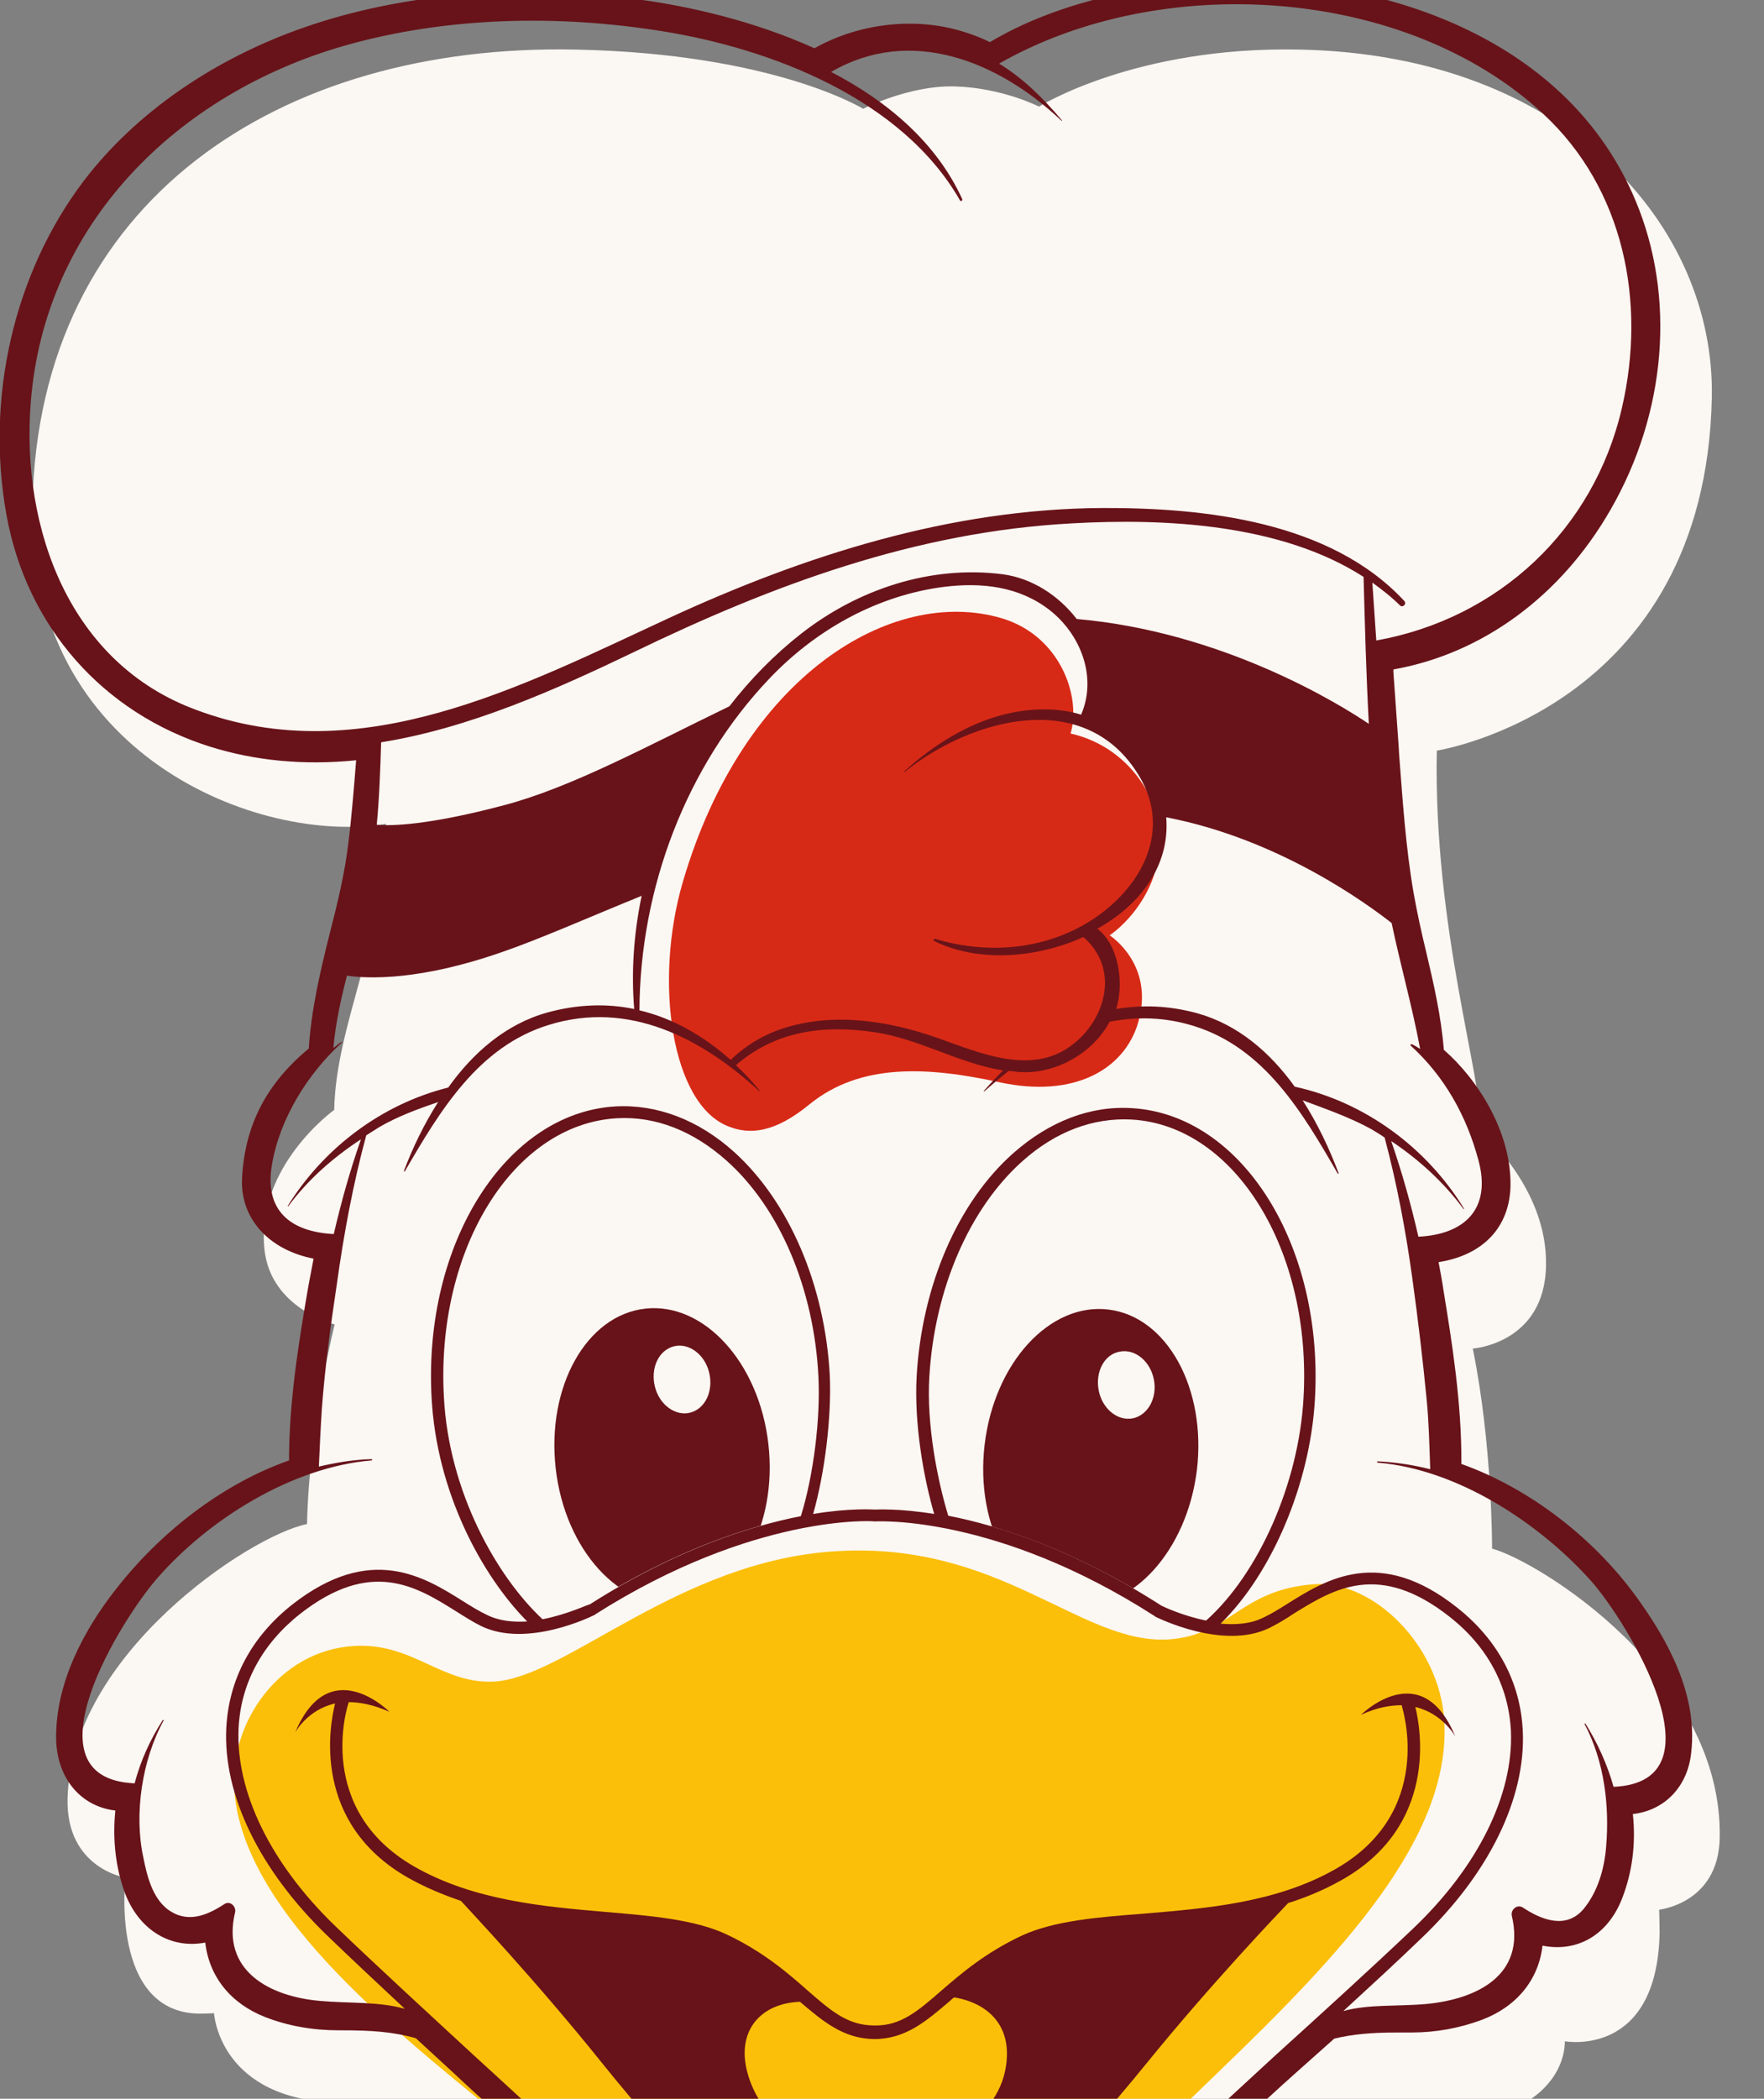
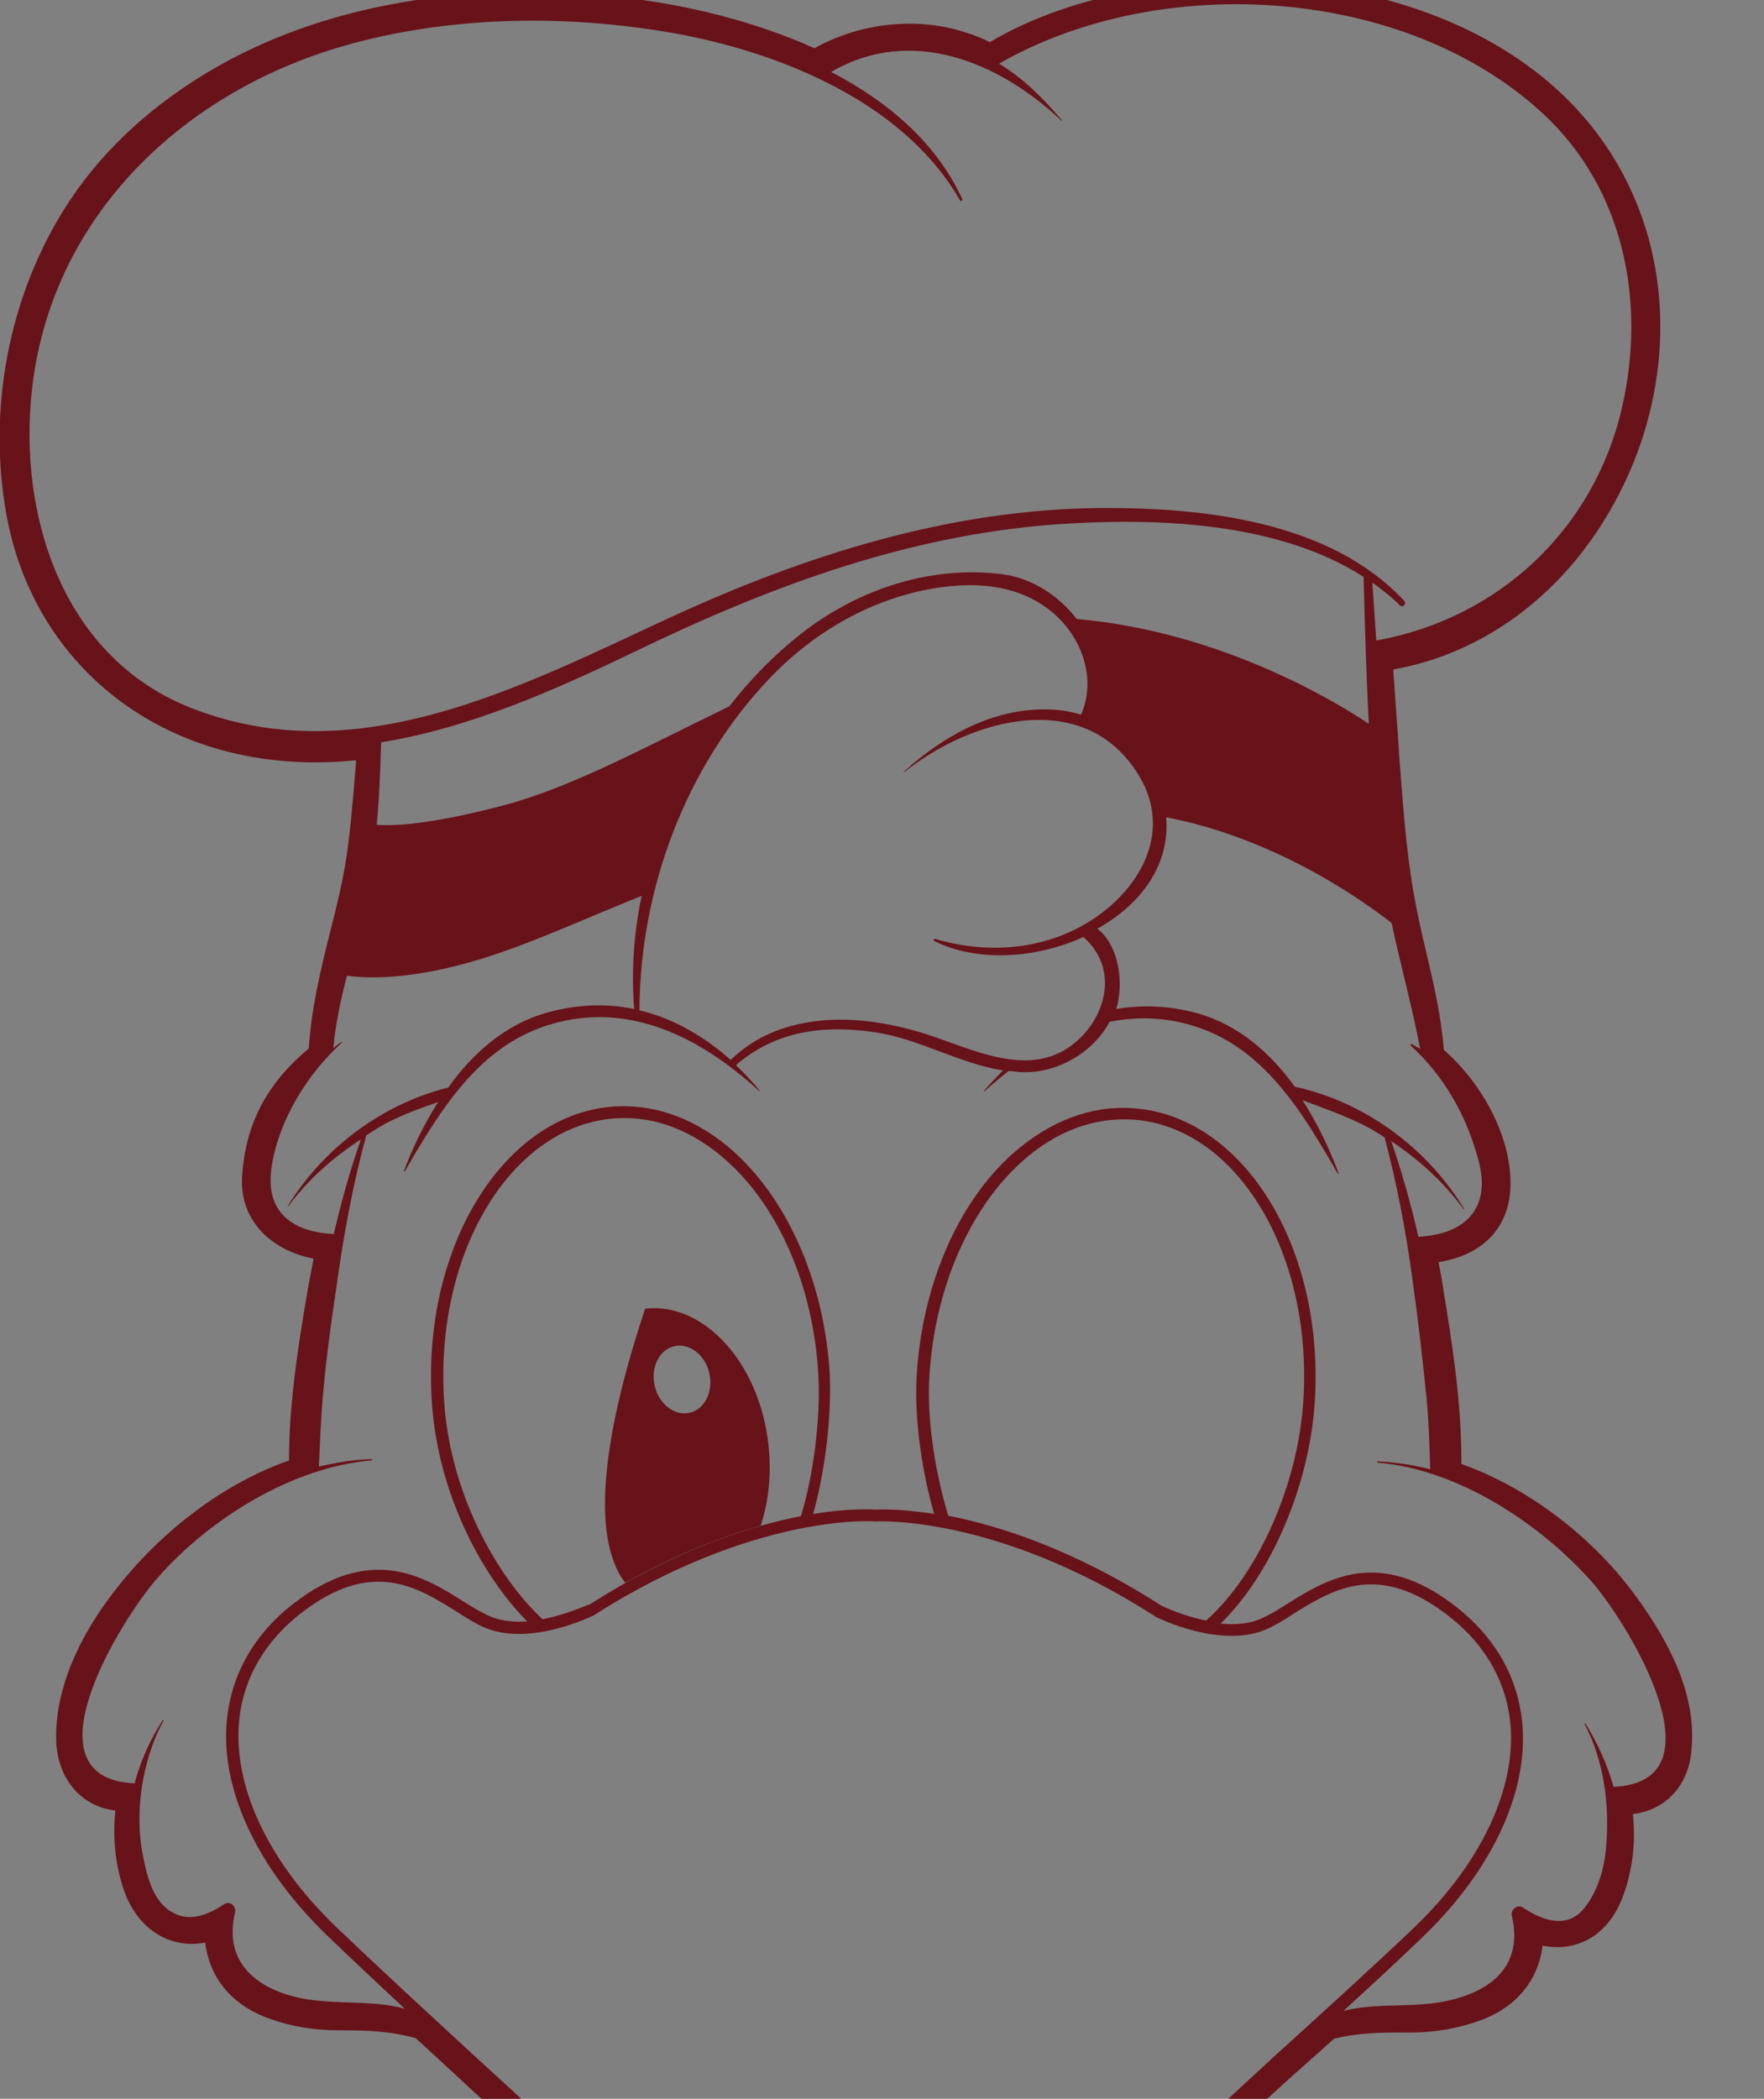
<svg xmlns="http://www.w3.org/2000/svg" xmlns:xlink="http://www.w3.org/1999/xlink" version="1.1" id="Capa_1" x="0px" y="0px" viewBox="0 0 402.2 478.4" style="enable-background:new 0 0 402.2 478.4;" xml:space="preserve">
  <rect x="0" y="0" width="402.2" height="478.4" fill="#808080" stroke="none" />
  <style type="text/css">
	.st0{clip-path:url(#SVGID_2_);}
	.st1{fill:#FBF7F3;}
	.st2{fill:#FBBF09;}
	.st3{fill:#D72A16;}
	.st4{fill:#681319;}
	.st5{clip-path:url(#SVGID_4_);fill:#681319;}
	.st6{clip-path:url(#SVGID_6_);fill:#681319;}
</style>
  <g>
    <defs>
      <rect id="SVGID_1_" width="402.2" height="478.4" />
    </defs>
    <clipPath id="SVGID_2_">
      <use xlink:href="#SVGID_1_" style="overflow:visible;" />
    </clipPath>
    <g class="st0">
-       <path class="st1" d="M196.8,24.8c0,0-20.3-12.6-65.6-13.5C64,9.9,8.8,45.5,7.4,115c-1.2,57.3,51.8,77.6,80.6,72.8    C87.5,215,76.6,233.3,76.2,253c0,0-17.9,12.8-15.9,31.8c1.4,13.5,16,17.1,16,17.1s-5.8,22.9-6.3,45.5    c-13.3,2.7-53.9,29.9-54.6,62.7c-0.3,15.8,13.2,17.9,13.2,17.9S25,458.6,45.3,459c1.9,0,3.5-0.1,3.5-0.1s1.1,19.8,28.5,20.4    c15.7,0.3,19.6,2.1,19.6,2.1l17.6,16.8c0,0-33.5-3.9-34.1,27c-0.6,30.9,29.2,51.2,29.2,51.2c-0.4,17.5-12.5,26.6-12.9,45.8    c-0.2,9.9,9.4,19.6,24.7,19.9c42.1,0.9,61.3-49.1,61.3-49.1s6.4,5.6,17,5.9s17.7-5.5,17.7-5.5s15.2,51,58.5,51.8    c18.9,0.4,26.5-11.1,26.7-21.4c0.3-16.4-14-28.7-11.6-42.8c0,0,30.8-19.6,31.4-50.5c0.6-32-32.6-28.7-32.6-28.7l18.4-16.1    c0,0,3.9-1.3,13.7-1.1c26.7,0.5,34.8-10.9,34.9-19.3c0,0,21,3.9,21.6-24.7c0-2.1-0.1-5.3-0.1-5.3s13.5-1.4,13.8-16.3    c0.8-37.3-41.5-63.2-51.9-66c0,0,0.1-23.6-4.4-45.6c0,0,16.4-1.1,16.7-18.9c0.4-17.7-14.8-30.6-14.8-30.6    c0.3-12.5-10.9-46.3-10.1-86.8c0,0,61.3-9.5,62.7-80.5c0.8-38.8-32.8-78.1-94-79.3c-37.5-0.8-59.4,13-59.4,13s-8.4-4.3-19.2-4.6    C207.3,19.4,196.8,24.8,196.8,24.8z" />
-       <path class="st2" d="M80.6,375.2c-17.1,1.1-28.2,17.6-27.2,32.5c1.8,28.9,39,57.1,65.3,78.6c28.8,23.5,58,45.9,78.6,44.6    c23.1-1.4,53.4-32.5,80.4-58.5c28.1-27,53.2-53.5,51.6-80.2c-1.1-17.4-16.4-31.9-29.4-31.1c-17.1,1.1-19.4,11.7-33.5,12.6    c-20,1.2-38.3-22.5-75.9-20.1c-35.7,2.2-61.2,28.6-77.7,29.7C100.7,384,94.1,374.3,80.6,375.2z" />
-       <path class="st3" d="M166.2,256.8c-13.1-4.9-17.2-33-10.5-55.8c13.8-47.1,47.7-67.4,72.6-60.1c13.3,3.9,18.3,17.7,15.8,26.3    c14.2,3.2,23.4,17.5,19.4,31.1c-2.9,10-10.5,14.9-10.5,14.9s10.4,6.6,6.5,19.9c-3.1,10.6-14.5,17.3-31.6,13.6    c-16.5-3.6-31.7-4.4-43.3,5C176.7,258.2,171,258.7,166.2,256.8z" />
      <g>
        <g>
          <path class="st4" d="M374.1,365.4c-10-14.4-25.2-26.1-40.9-31.7c0.1-13.9-2.2-28.1-4.1-39.7c-0.3-2.1-0.7-4.2-1.1-6.3      c10.2-1.6,16.2-8,16.4-17.4c0.2-12.2-7.4-24.2-15.2-31c-0.6-7.6-2.3-15-4-22.2c-1.1-4.5-2.1-9.1-2.9-13.6      c-1.8-10.4-2.5-21.2-3.3-31.6l-0.1-1.8c-0.4-5.6-0.8-11.2-1.2-16.9l0-0.6c20.3-3.6,38.2-16.7,49.5-36.4      c12.8-22.2,14.9-48.6,5.7-70.5c-15.4-36.8-56.4-50-89.6-50.1c-7.7,0-15.3,0.6-22.6,1.9C246.8-0.1,235.1,4,225.7,9.6      c-1.8-0.9-3.6-1.6-5.5-2.2c-10.9-3.6-24-2.3-34.5,3.6c-14.4-6.5-29.2-9.6-39.2-11C120-3.9,92.2-1.7,69.5,6.2      c-20.8,7.2-38.6,19.6-50.3,34.9c-16,21-22.6,49.6-17.7,76.4c4.6,25.3,21.9,45,46.4,52.7c10.2,3.2,21.3,4.3,33.3,3.1      c-0.5,6.2-1,12.7-1.8,19.1c-0.8,6.7-2.5,13.7-4.2,20.3c-2.1,8.4-4.2,17.1-4.8,26.3c-9.6,8-14.5,17.3-15.2,29.3      c-0.6,9.3,6,16.6,16.3,18.6c-0.4,2.1-0.8,4.2-1.2,6.3c-2.2,12.8-4.4,26.3-4.4,39.7c-14.8,5.2-29.2,16-39.9,29.9      c-6.2,8-13.5,20.4-13.2,33.9c0.3,8.8,5.7,15.1,13.5,16c-0.6,5.9-0.1,11.8,1.7,17.4c2.9,9.3,10.4,14.3,18.8,12.7      c0.9,7.8,5.8,13.9,13.7,17c5.2,2,10.7,3,16.8,3l0.6,0c6.6,0,11.6,0.3,16.9,1.8l8.7,8c3.4,3.2,6.8,6.3,10.2,9.3      c-6-0.6-11.7,0-17,1.5c-6.6,1.9-11.7,6.2-14.7,12.2c-3.9,7.8-4.1,18.2-0.6,27.9c3.4,9.4,8.9,17.8,16.9,25.9c2,2,4.5,4,7.1,6.1      c1.2,1,2.4,2,3.8,3.1c1.7,6.1-1.9,14.6-5.5,22.8c-5.9,13.7-13.2,30.7,5.9,39.4c3.5,1.6,7.5,2.4,12,2.4c5.8,0,12.2-1.3,19.1-3.9      c11.5-4.4,20.7-12.3,29.9-25.6c3.4-4.9,7.8-12.2,10.6-20.6c10.4,7.7,24.8,7.6,35-0.3c0.9,2.8,2.1,6.4,3.7,9.7      c2.5,5.3,5.3,10,8.4,14.1c8.1,10.6,17.8,18.6,28.3,23c6,2.5,12.9,4,18.9,4c10.3,0,18.2-4.1,22.3-11.6c5.9-10.8,0.9-20.8-4-30.4      c-3.8-7.5-7.4-14.5-5.5-21.8l0.2-0.1c5.8-4.9,13.3-11.5,19.8-19.7c9.1-11.5,12.7-26.3,9.4-38.7c-2.1-8-8.1-14.5-16.1-17.4      c-5-1.8-10.6-2.4-16.8-1.7c3.3-3,6.7-6.2,10.2-9.3l9.2-8.2c4.1-1,8.5-1.4,14.2-1.4c0.9,0,3.4,0,3.4,0c5.6,0,11-1,16.1-2.9      c7.9-3,12.9-9.1,13.8-16.9c8,1.6,15-2.5,18.2-10.9c2.3-6,3.1-12.4,2.4-19.1c7.2-0.8,12.5-6.2,13.3-14      C387.2,386,379.8,373.5,374.1,365.4z M367.9,407.3C367.9,407.3,367.9,407.3,367.9,407.3c-1.4-5-3.6-9.9-6.4-14.4      c-0.1-0.1-0.3,0-0.2,0.1c4.5,8.5,5.7,18.6,4.9,28c-0.4,5-1.9,10.2-5.1,14.1c-4,4.8-9.7,2.5-13.9-0.3c-1.3-0.8-2.8,0.5-2.5,1.9      c3.2,13.5-7.9,19-19.5,20.1c-6.6,0.6-13,0-18.9,1.6c6.1-5.6,12.2-11.2,17.8-16.6c15.4-14.7,23.8-31.9,23.1-47.2      c-0.5-11.1-5.7-20.8-14.9-28.1c-17.7-14.1-29.9-6.5-38.8-0.9c-1.9,1.2-3.7,2.3-5.4,3.1c-3,1.5-6.4,1.7-9.8,1.4      c11.7-11.4,20.4-31.9,21.5-51c2.1-35.2-16.6-65-41.7-66.5c-9.5-0.6-18.8,3-27,10.2c-12.7,11.2-20.9,30.2-22.1,50.9      c-0.6,10.9,1.6,23.2,4,31.4c-8.1-1.3-13-1-13.5-1c-0.4,0-5.6-0.4-14.1,1c2.7-9.5,4.2-22.1,3.8-31.5c-1.1-20.7-9.3-39.7-21.8-51      c-8.1-7.3-17.5-10.9-27-10.4c-25,1.4-43.9,31.1-42,66.3c1.1,21.5,11.4,40.6,21.8,51.1c-3.2,0.2-6.4-0.1-9.2-1.5      c-1.7-0.8-3.5-1.9-5.4-3.1c-8.9-5.6-21.1-13.2-38.9,0.7c-9.3,7.3-14.5,17-15.1,28.1c-0.8,15.3,7.6,32.5,22.9,47.3      c5.6,5.4,11.7,11.1,17.8,16.8c-6-1.7-12.5-1.2-19.3-1.8c-11.6-1-22.6-6.9-19.4-20.2c0.3-1.3-1.1-2.7-2.4-1.9      c-4.1,2.7-8.6,4.5-13,1.2c-3.5-2.7-4.7-7.7-5.5-11.7c-2.2-10-0.3-22.4,4.6-31.3c0.1-0.1-0.1-0.2-0.2-0.1      c-2.9,4.5-5.1,9.4-6.4,14.4c0,0,0,0-0.1,0c-25.5-1.2-2.9-37.5,5.3-46.8c11.7-13.4,30.7-25.3,48.8-26.8c0.2,0,0.2-0.3,0-0.3      c-4.1,0.1-8.1,0.8-12,1.7c0.2-4.5,0.4-8.9,0.7-13.4c0.7-9.4,2-18.8,3.4-28.2c1.6-11.5,3.7-22.8,6.7-33.9c1-0.6,2-1.3,3-1.9      c4.3-2.5,8.8-4.1,13.4-5.7c-3.2,5-5.8,10.4-7.8,15.7c0,0.1,0.1,0.2,0.2,0.1c8-13.8,16.8-28.5,32.9-33.4      c18.2-5.6,34.7,3,47.9,15.1c0.1,0.1,0.1,0,0.1-0.1c-1.7-2.1-3.5-4-5.4-5.8c8.9-7.7,19.7-9.3,31.7-7.5      c10.1,1.5,19.1,7.1,29.2,8.7c-1.5,1.5-3,3.1-4.4,4.7c0,0.1,0.1,0.1,0.1,0.1c1.8-1.6,3.7-3.2,5.6-4.7c1.1,0.1,2.2,0.3,3.3,0.3      c7.8,0.2,16-4.5,19.7-11.5c6.2-1.2,12.6-1.1,19.3,1c16,5,24.7,19.7,32.7,33.6c0.1,0.1,0.3,0,0.2-0.1c-2.1-5.6-4.8-11.3-8.2-16.6      c5.3,2,10.6,3.8,15.7,6.6c1,0.6,2,1.2,3,1.9c2.8,10.5,4.8,21.1,6.3,32c1.3,9.3,2.4,18.6,3.3,27.9c0.5,5.2,0.6,10.4,0.8,15.7      c-4-1-8-1.6-12-1.8c-0.2,0-0.1,0.3,0,0.3c18.2,1.5,36.8,13.7,48.7,27C371.1,369.8,393.4,406.2,367.9,407.3z M281.2,558.7      c-5.1,4.9-9,10.7-7.7,17.9c0,0.2,0.3,0.1,0.3,0c-0.8-7,4.1-12,9.2-16.3c-2.4,10.1,3.2,19.8,7.5,29.1c3,6.4,5.2,13,2.1,19.8      c-2.6,5.8-9,8-14.9,8.4c-30.5,2.3-56.4-32.2-58.5-59.7c-1.1-14.7,2.8-27.4,12.6-38.4c10.6-11.9,23.9-21.4,38.8-27.1      c13.1-5,34.2-7.7,40.3,8.7c4.3,11.6-1.1,25.7-7.9,35.1C296.9,544.5,288.7,551.4,281.2,558.7z M217.4,563.7      c-4.7,5.8-11.4,9.5-18.8,9.4c-7.1,0-13.6-3.5-18.2-8.9c2-10.3,1.5-20.9-2.2-30.6c7.9,3.3,15.2,4.3,21,4.4l0.1,0      c5.8,0,12.9-1,20.8-4.2c-2.1,5.3-3.4,10.9-3.7,16.8C216.2,554.9,216.6,559.3,217.4,563.7z M103.7,598.3      c2.4-13.7,15-25.1,11-39.2c5.5,5,10,10.6,9.2,17.1c0,0.2,0.3,0.2,0.3,0c2.5-12.8-11.9-21.9-19.8-29.7      c-10.5-10.4-18.6-22.6-18.7-37.8c-0.1-17.5,15.8-22.5,30.7-19.9c16.3,2.8,30.8,12.5,42.8,23.5c10.4,9.6,18.1,20.4,19.4,34.8      c1.6,18.5-5.6,35.1-17.4,49c-8.9,10.5-19.2,18-32.8,20.5C116.1,618.8,101,613.6,103.7,598.3z M266.6,490.9      c-2.1,0.9-4.1,1.8-6,2.7c-15.9,7.7-31.2,20.3-39,36.3c-8.6,4-16.4,5.1-22.5,5.1l-0.1,0c-6.2,0-14-1.2-22.6-5.3      c-1.7-3.5-3.7-6.9-6.3-10.1c-9.2-11.4-23.6-23.5-39.2-29.9c-7.1-6.8-15.1-14.1-23.3-21.6c-10.5-9.7-21.4-19.7-31.2-29.1      c-14.7-14.2-22.7-30.6-22-45.1c0.5-10.2,5.4-19.2,14-26c16.2-12.7,26.5-6.3,35.6-0.6c1.9,1.2,3.8,2.4,5.6,3.3      c10.5,5.2,25.4-2.2,26-2.5c0.1,0,0.1-0.1,0.1-0.1c36.2-23,63.5-21.3,63.7-21.2c0.1,0,0.2,0,0.2,0c0.4,0,27.6-1.6,63.7,21.6      c0,0,0.1,0.1,0.1,0.1c0.6,0.3,15.5,7.7,26,2.6c1.8-0.9,3.7-2,5.6-3.3c9.1-5.6,19.4-12,35.6,0.8c8.6,6.8,13.4,15.8,13.9,26      c0.6,14.5-7.5,30.9-22.3,45c-9.8,9.3-20.8,19.3-31.4,28.9C282.3,476.3,274.1,483.9,266.6,490.9z M123.7,369.1      c-10.4-9.7-21.4-29-22.5-50.8c-1.8-33.7,15.9-62.1,39.5-63.4c8.8-0.5,17.4,2.9,25,9.7c12.1,10.8,19.9,29.2,20.9,49.1      c0.5,9.6-1.1,22.6-4,31.9c-11.7,2.3-28.5,7.6-48.1,20.1C134.1,365.7,129.4,368,123.7,369.1z M216.2,345.5      c-2.4-7.9-5-20.7-4.3-31.8c1.2-19.9,9.1-38.2,21.2-49c7.6-6.8,16.2-10,25-9.5c23.5,1.4,41.1,29.9,39.1,63.6      c-1.1,19.3-10.2,39.9-22.2,50.6c-5.5-1.1-10-3.3-10.2-3.4C244.9,353.2,227.9,347.8,216.2,345.5z M189.5,16.4      C207.7,5.8,227.7,14,242,27.5c0.1,0.1,0.2,0,0.1-0.1c-4.4-5.2-8.9-9.6-14.3-12.9c36.9-21.1,92.6-17.7,124,11.4      C370.3,43,375.4,68.9,369.8,93c-6.4,27.7-28.1,48-56,53c0,0,0,0,0,0c-0.3-4.4-0.6-8.8-0.9-13.2c2.2,1.6,4.4,3.3,6.3,5.2      c0.6,0.6,1.6-0.3,1-1c-16.9-18.2-45.6-21.3-69-21.2c-34.4,0.2-67.5,10.7-98.5,25c-33.5,15.5-70.5,35.1-108,21      C15.9,151.2,4.8,120.6,7,91.9C10.1,51,40.5,21.3,78.6,10.4c23.2-6.6,48.6-7.1,72.3-3.3c25.1,4,54.8,15.5,68,38.6      c0.2,0.3,0.6,0,0.5-0.3C213.5,32.5,202.4,23.1,189.5,16.4z M321.6,238.3c7.8,7.1,12.8,16.1,15.5,26.2c3,11.1-3.2,16.9-13.7,17.4      c-1.7-7.4-3.7-14.6-6.2-21.8c6.3,4.2,12,9.4,16.5,15.5c0,0,0.1,0,0.1-0.1c-8.5-13.9-22.6-24.3-38.6-27.8      c-5.6-7.8-12.9-14.1-22.1-16.7c-6.5-1.8-12.7-2-18.6-1c1.8-5.7,0.7-14.5-4.3-18.3c9.7-5.4,16.6-14.3,15.7-25.4      c26.1,5,46.4,20.2,51.4,24.1c2,9.6,4.7,19,6.5,28.7c-0.6-0.4-1.3-0.8-1.9-1.1C321.6,238.1,321.5,238.2,321.6,238.3z       M245.5,141.1c-4.1-5.3-10.1-9.3-16.9-10.2c-16.4-2.1-33,3.4-46,13.6c-6,4.7-11.5,10.3-16.3,16.5c-18.6,9-35.8,18.4-51.2,22.5      c-17.3,4.6-25.8,4.8-29.2,4.5c0.6-6.3,0.8-12.5,1-18.8c20.1-3.2,39.8-12,57.5-20.5c31.8-15.4,64.4-27.5,100-29.4      c21.2-1.2,47.7,0.1,66.5,12.2c0.3,11.2,0.6,22.3,1.2,33.5C305.6,160.6,278.9,144,245.5,141.1z M175.5,154.6      c10.2-10.7,23.5-18.3,38.1-20.6c8.5-1.3,17.2-0.8,24.4,4.1c8,5.4,12.4,15.8,8.5,24.8c-2.6-0.8-5.4-1.2-8.2-1.2      c-12.2-0.1-23.4,6.2-32.2,14.2c-0.1,0,0,0.2,0.1,0.1c15.4-12.4,41.5-19.4,53.6,1c7.3,12.3,0.6,24.9-10.1,32.2      c-10.8,7.3-24.2,8.5-36.5,4.8c-0.3-0.1-0.5,0.4-0.2,0.5c9.9,4.9,23.2,4,34-0.9c8.6,7.4,5,19.5-3.4,25.2      c-9.8,6.6-22.1,0.3-31.9-2.9c-8.6-2.8-18.3-4.4-27.3-2.9c-7.2,1.2-12.9,3.9-17.8,8.6c-6.2-5.5-13.2-9.5-20.8-11.3      C145.9,202.6,156.4,174.6,175.5,154.6z M78,237.6c0.1,0,0-0.2-0.1-0.1c-0.7,0.4-1.2,0.9-1.9,1.4c0.5-5.6,1.7-11,3.1-16.5      c4.8,0.7,16.7,1.2,35.7-5.5c8.4-2.9,19.2-7.7,31.5-12.7c-1.8,8.6-2.4,17.3-1.7,25.8c-6.2-1.3-12.9-1.1-19.8,0.8      c-9.4,2.6-16.9,9.1-22.6,17.1c-15.2,3.8-28.4,13.8-36.6,27c0,0.1,0,0.1,0.1,0.1c4.5-6.1,10.2-11.1,16.6-15.3      c-2.5,7.1-4.5,14.3-6.2,21.6c-9.8-0.5-15.9-5.3-14.1-15.8C63.8,254.9,70.2,244.7,78,237.6z" />
-           <path class="st4" d="M322.7,389.1c6.3,1.5,9.1,6.7,9.1,6.7c-7.7-18.6-21.5-4.9-21.5-4.9c3.6-1.7,6.7-2.2,9.3-2.2      c0,0.1,0,0.1,0,0.1c0.3,1,7.6,24.4-15.2,37.3c-13.6,7.7-29.5,8.9-43.5,10.1c-10.5,0.8-20.5,1.6-27.9,5      c-8.3,3.9-13.8,8.6-18.3,12.5c-5.4,4.7-9.3,8.1-15.3,8c-6.2,0-10-3.4-15.4-8.1c-4.4-3.9-10-8.7-18.2-12.6      c-7.4-3.5-17.4-4.3-27.9-5.2c-14-1.2-29.9-2.6-43.4-10.3c-22.7-13-15.4-36.4-15-37.4c0,0,0-0.1,0-0.1c2.6,0,5.7,0.6,9.3,2.2      c0,0-13.7-13.8-21.5,4.7c0,0,2.8-5.2,9.1-6.6c-1.3,5.2-5.3,27.2,16.6,39.7c3.9,2.2,8,3.9,12.1,5.3c1.9,2.1,17.1,18.2,31.8,36.5      c17.4,21.6,38,44.7,61.9,44.7l0.7,0c23.9,0.1,44.6-22.9,62.1-44.4c14.8-18.2,30.1-34.2,32.1-36.3c4.1-1.3,8.2-3,12.1-5.2      C327.8,416.3,324,394.2,322.7,389.1z M199.3,464.8c7.2,0,11.9-4.1,17.3-8.7c0.3-0.3,0.6-0.6,1-0.8c7.7,1.3,13.6,6.6,11.6,16.6      c-2.6,13.2-19.9,20.6-31.9,20c-12.1-0.6-24-7.8-27-19.9c-2.3-9.4,3.4-15.4,12.1-15.7C187.7,460.8,192.3,464.7,199.3,464.8z" />
        </g>
        <g>
          <defs>
            <path id="SVGID_3_" d="M275,369.4c-5.5-1.1-10-3.3-10.2-3.4c-19.9-12.8-37-18.2-48.7-20.5c-2.4-7.9-5-20.7-4.3-31.8       c1.2-19.9,9.1-38.2,21.2-49c7.6-6.8,16.2-10,25-9.5c23.5,1.4,41.1,29.9,39.1,63.6C296.1,338.1,287,358.8,275,369.4z" />
          </defs>
          <clipPath id="SVGID_4_">
            <use xlink:href="#SVGID_3_" style="overflow:visible;" />
          </clipPath>
-           <path class="st5" d="M272.9,335.1c2.2-18.6-6.8-35-20.2-36.6c-13.4-1.6-26,12.2-28.2,30.8c-2.2,18.6,6.8,35,20.2,36.6      C258,367.4,270.6,353.6,272.9,335.1z M258.3,323.3c-3.5,0.7-7-2.2-7.8-6.4c-0.8-4.2,1.3-8.2,4.8-8.8c3.5-0.7,7,2.2,7.8,6.4      C263.9,318.7,261.7,322.6,258.3,323.3z" />
        </g>
        <g>
          <defs>
            <path id="SVGID_5_" d="M182.5,345.6c-11.7,2.3-28.5,7.6-48.1,20.1c-0.2,0.1-5,2.4-10.7,3.5c-10.4-9.7-21.4-29-22.5-50.8       c-1.8-33.7,15.9-62.1,39.5-63.4c8.8-0.5,17.4,2.9,25,9.7c12.1,10.8,19.9,29.2,20.9,49.1C187,323.2,185.4,336.2,182.5,345.6z" />
          </defs>
          <clipPath id="SVGID_6_">
            <use xlink:href="#SVGID_5_" style="overflow:visible;" />
          </clipPath>
-           <path class="st6" d="M154.8,365.6c13.4-1.5,22.5-17.8,20.4-36.4c-2.1-18.6-14.7-32.4-28.1-30.9c-13.4,1.5-22.5,17.8-20.4,36.4      C128.8,353.3,141.4,367.1,154.8,365.6z M149.3,316c-1-4.2,0.9-8.2,4.3-9.1c3.4-0.9,7.1,1.8,8.1,6c1,4.2-0.9,8.2-4.3,9.1      C154,322.9,150.3,320.2,149.3,316z" />
+           <path class="st6" d="M154.8,365.6c13.4-1.5,22.5-17.8,20.4-36.4c-2.1-18.6-14.7-32.4-28.1-30.9C128.8,353.3,141.4,367.1,154.8,365.6z M149.3,316c-1-4.2,0.9-8.2,4.3-9.1c3.4-0.9,7.1,1.8,8.1,6c1,4.2-0.9,8.2-4.3,9.1      C154,322.9,150.3,320.2,149.3,316z" />
        </g>
      </g>
    </g>
  </g>
</svg>